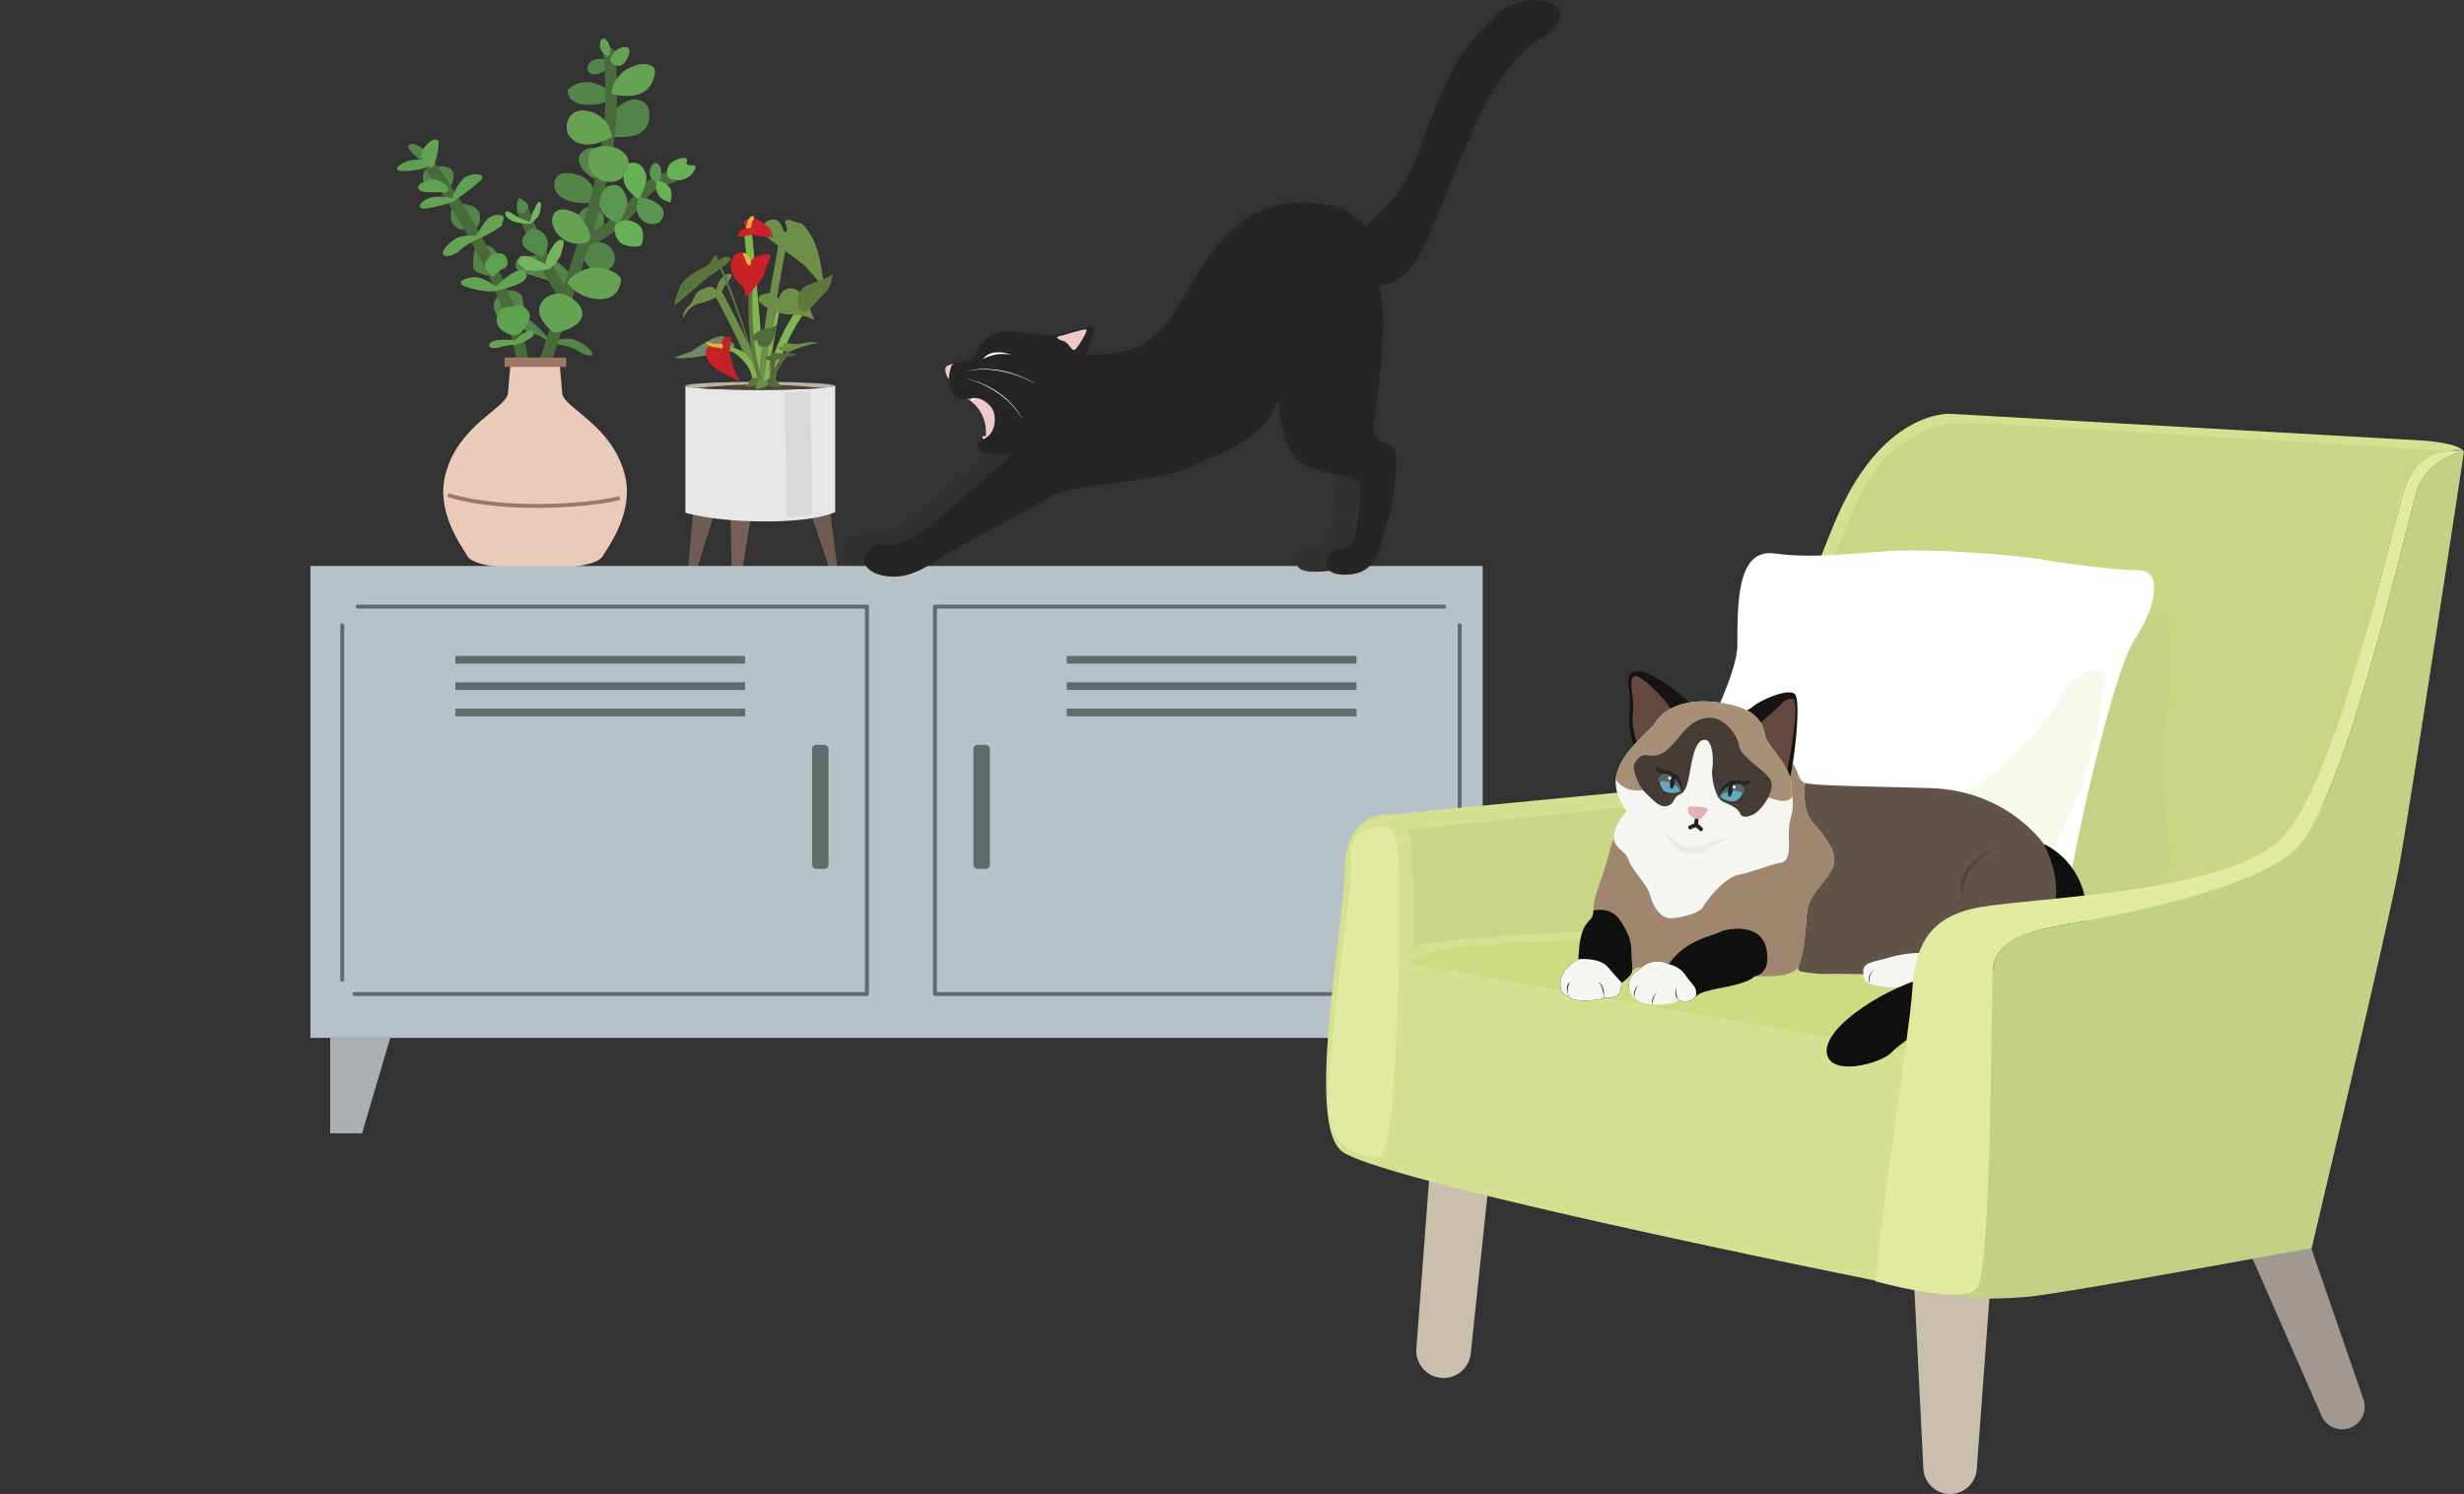
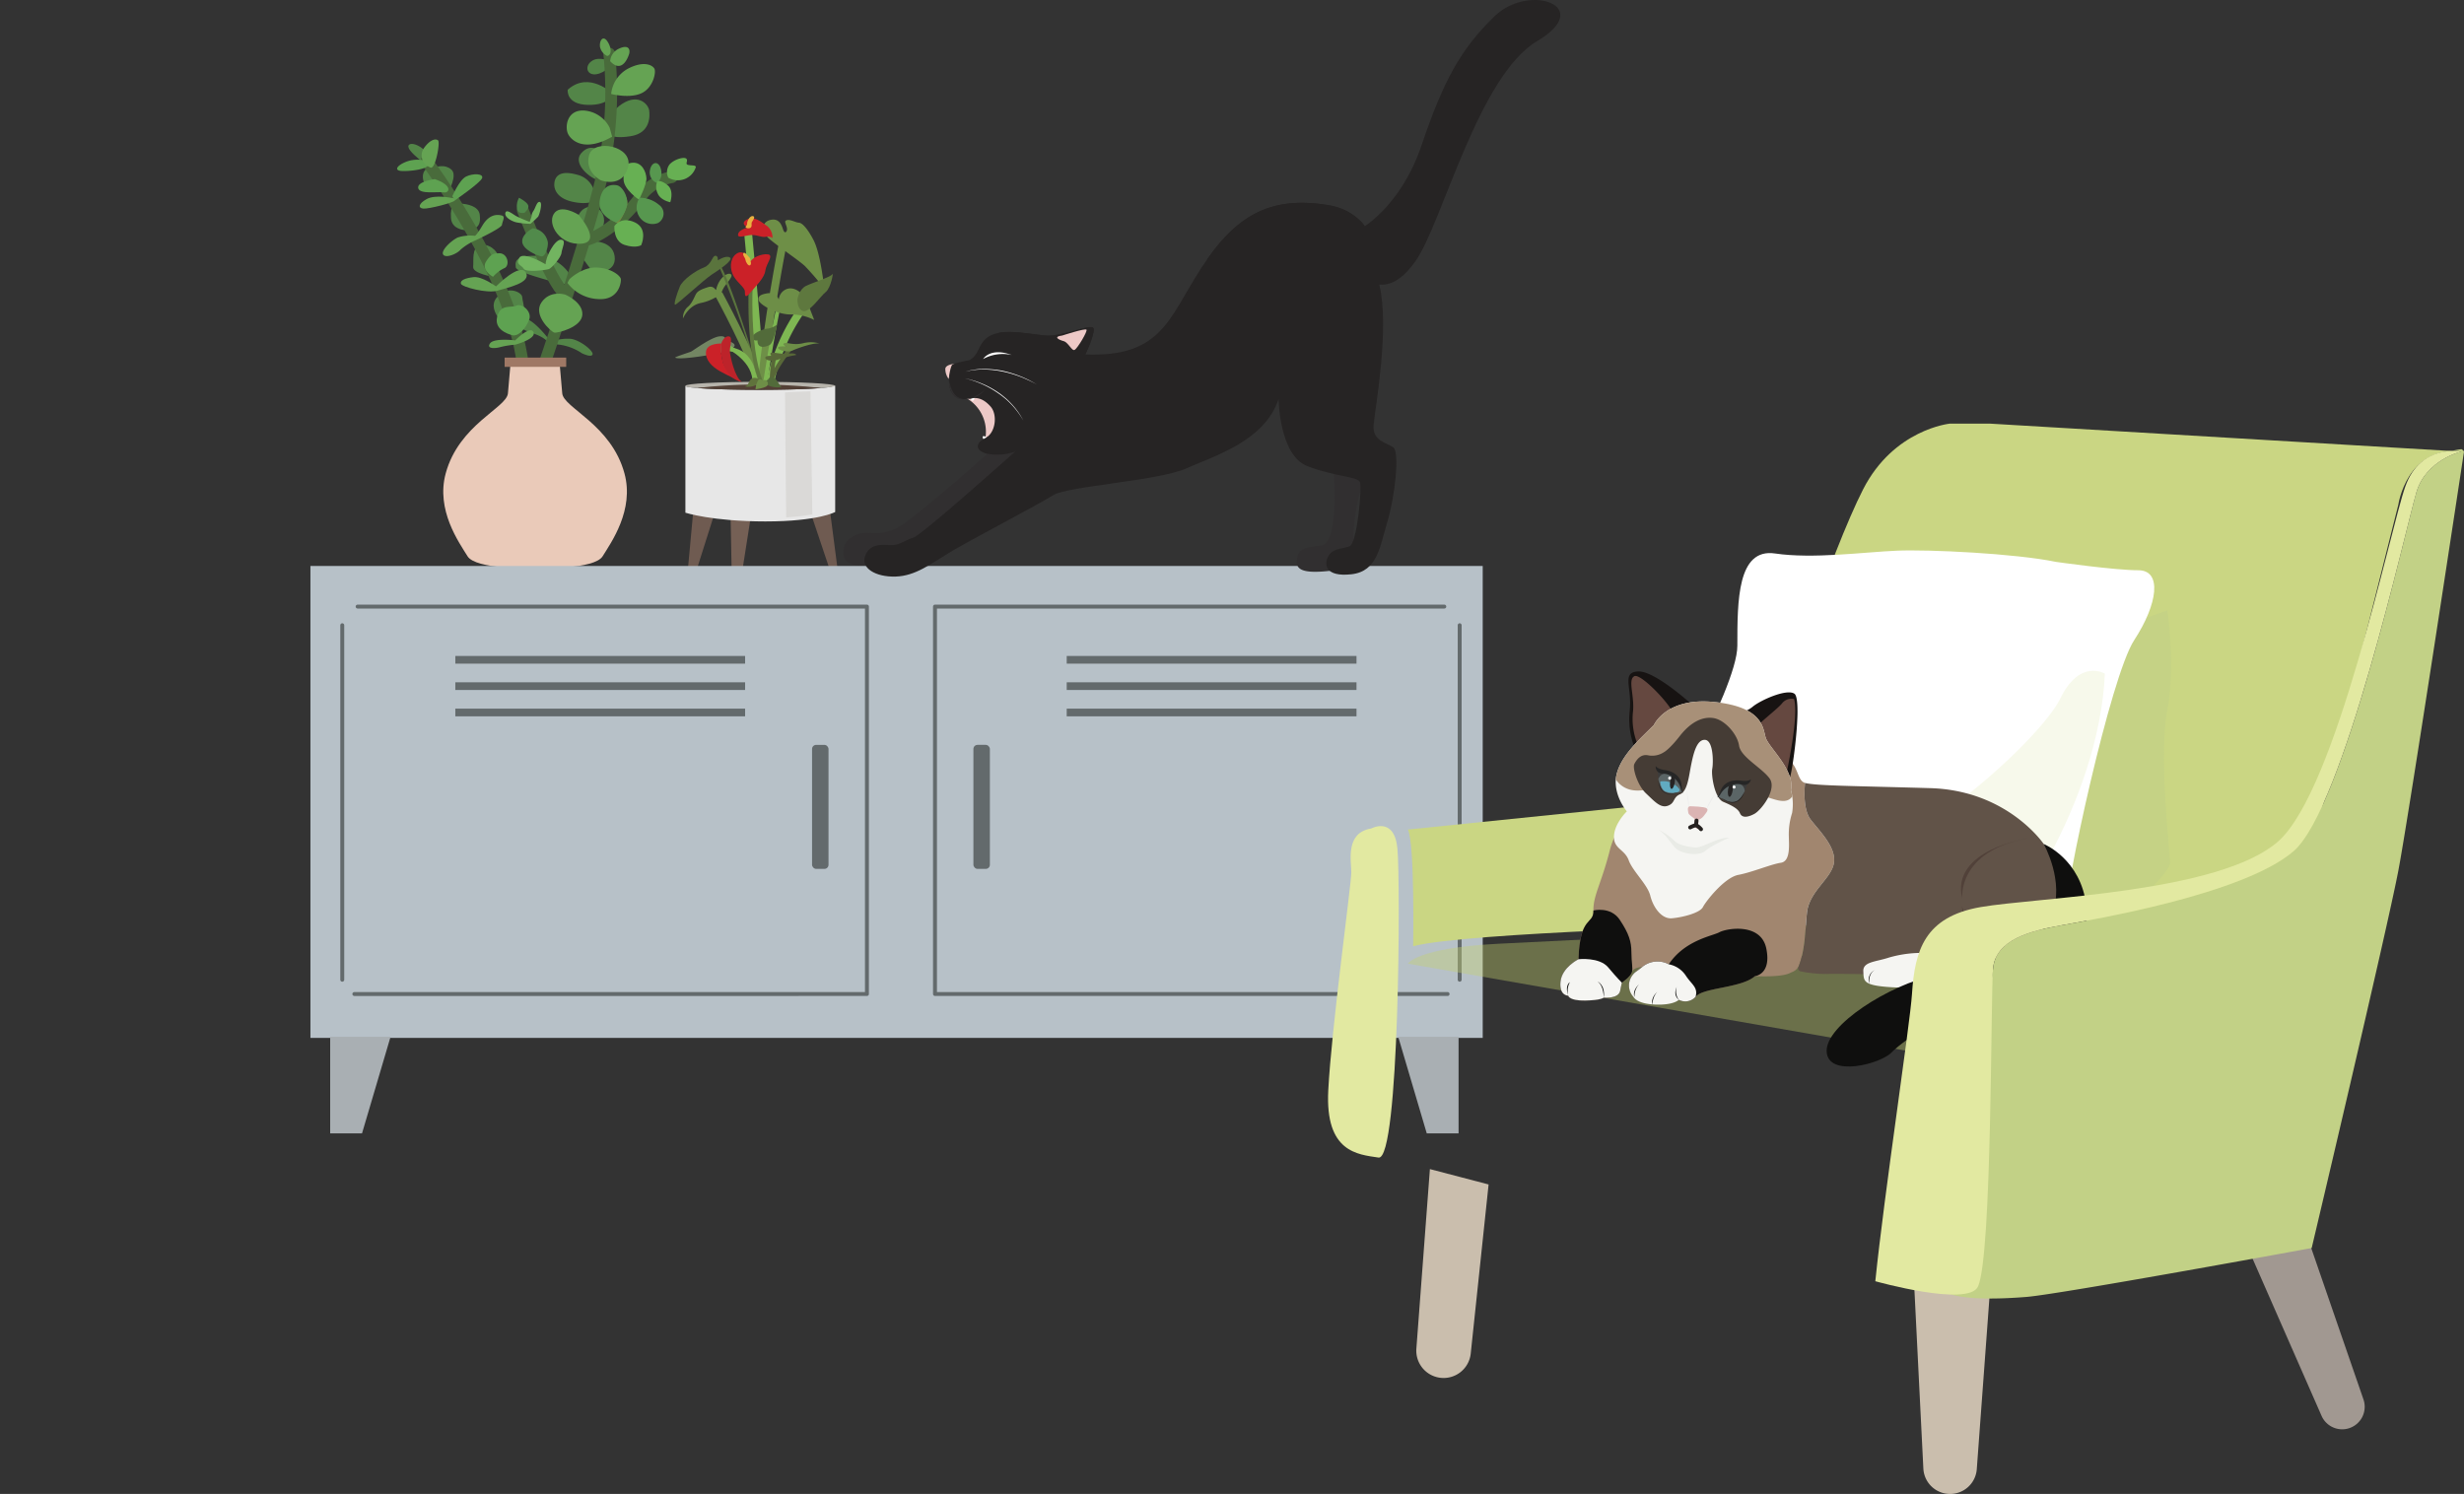
<svg xmlns="http://www.w3.org/2000/svg" width="627.058" height="380.236" viewBox="0 0 627.058 380.236">
  <rect x="0" y="0" width="627.058" height="380.236" fill="#333333" stroke="none" />
  <g id="cats" transform="translate(-980 -590.764)">
    <rect id="사각형_4812" data-name="사각형 4812" width="627" height="380" transform="translate(980 591)" fill="#fff" opacity="0" />
    <g id="그룹_2768" data-name="그룹 2768" transform="translate(193.975 172.068)">
      <g id="그룹_2753" data-name="그룹 2753" transform="translate(887.088 428.493)">
        <path id="패스_1289" data-name="패스 1289" d="M981.856,583.089a12.391,12.391,0,0,0-4.993.758c-.316-.442-4.424-5.941-6.952-6s-1.9,1.2-.569,2.465,5.562,1.517,7.205,4.171a13.435,13.435,0,0,1,8.216,2.275s2.4,1.2,2.718.316S984.258,583.341,981.856,583.089Z" transform="translate(-937.751 -506.656)" fill="#538548" />
        <path id="패스_1290" data-name="패스 1290" d="M981.906,552.22a10.363,10.363,0,0,0-8.722-5.562c-6.194-.19-5.562,1.833-5.5,2.907s6,2.655,8.532,3.413a30.467,30.467,0,0,0,4.93,1.012Z" transform="translate(-937.485 -491.335)" fill="#538548" />
        <path id="패스_1291" data-name="패스 1291" d="M999.31,531.484s-2.275-4.171-.7-7.331,5.941-2.655,6.446.884-4.045,5.815-4.045,5.815,6.131-.632,6.763,3.792-5.182,4.677-6.257,3.1S998.362,534.265,999.31,531.484Z" transform="translate(-952.424 -479.258)" fill="#538548" />
        <path id="패스_1292" data-name="패스 1292" d="M1009.331,448.715s-2.718-1.264-4.551-.126-1.58,3.286.316,3.476S1010.279,450.042,1009.331,448.715Z" transform="translate(-955.113 -442.942)" fill="#538548" />
        <path id="패스_1293" data-name="패스 1293" d="M1005.181,462.777s-6-6-11.5-1.075c0,0-.506,3.729,5.119,3.856S1005.181,462.777,1005.181,462.777Z" transform="translate(-950.268 -448.662)" fill="#538548" />
        <path id="패스_1294" data-name="패스 1294" d="M1014.331,476.389s-1.012-4.045,3.286-6.826,6.7.253,6.889,1.643.393,5.77-4.677,6.573C1013.446,478.79,1014.331,476.389,1014.331,476.389Z" transform="translate(-960.366 -452.919)" fill="#538548" />
        <path id="패스_1295" data-name="패스 1295" d="M1005.315,494.027s-2.781-3.1-5.435-.063,3.413,7.332,4.993,6.952S1005.315,494.027,1005.315,494.027Z" transform="translate(-952.994 -464.806)" fill="#538548" />
        <path id="패스_1296" data-name="패스 1296" d="M997.284,512.29a5.894,5.894,0,0,0-4.551-6.636c-5.435-1.517-5.751,1.517-5.751,2.591s.632,3.413,4.614,4.3S997.284,512.29,997.284,512.29Z" transform="translate(-946.985 -470.997)" fill="#538548" />
        <g id="그룹_2750" data-name="그룹 2750" transform="translate(2.855 3.856)">
          <path id="패스_1297" data-name="패스 1297" d="M919.617,496.686s-6.32-4.213-5.562-5.646S920.544,492.472,919.617,496.686Z" transform="translate(-913.992 -467.697)" fill="#538548" />
          <path id="패스_1298" data-name="패스 1298" d="M927.732,508.308s-4.551.674-5.815-1.517-.674-4.466,1.264-4.635,3.624-.927,5.309.506S927.732,508.308,927.732,508.308Z" transform="translate(-917.556 -473.167)" fill="#538548" />
          <path id="패스_1299" data-name="패스 1299" d="M940.423,527.36s-4.888.421-5.14-3.118,1.011-3.793,2.528-3.708,4.55.59,4.8,2.865S942.361,526.517,940.423,527.36Z" transform="translate(-924.433 -482.36)" fill="#538548" />
          <path id="패스_1300" data-name="패스 1300" d="M951.461,549.289s-5.224-.843-5.056-2.528-.421-4.8,1.685-5.477,4.635,1.349,4.719,3.034S953.652,548.531,951.461,549.289Z" transform="translate(-929.909 -492.491)" fill="#538548" />
          <path id="패스_1301" data-name="패스 1301" d="M960.8,573.977s-6.152-4.635-3.455-8.09,6.573-1.432,6.573-.253,2.528,8.006-2.528,8.343" transform="translate(-934.947 -503.696)" fill="#538548" />
          <path id="패스_1302" data-name="패스 1302" d="M923.059,499.183s21.742,28.9,24.523,51.826" transform="translate(-918.445 -471.879)" fill="none" stroke="#496b3b" stroke-linecap="round" stroke-linejoin="round" stroke-width="3" />
          <path id="패스_1303" data-name="패스 1303" d="M998.124,445.527a97.9,97.9,0,0,1-2.107,32.254c-4.129,16.875-14.831,47.971-14.831,47.971" transform="translate(-946.993 -445.527)" fill="none" stroke="#496b3b" stroke-linecap="round" stroke-linejoin="round" stroke-width="3" />
          <path id="패스_1304" data-name="패스 1304" d="M971.25,523.858s6.91,18.076,10.786,21.468" transform="translate(-942.113 -483.998)" fill="none" stroke="#496b3b" stroke-linecap="round" stroke-linejoin="round" stroke-width="3" />
          <path id="패스_1305" data-name="패스 1305" d="M1024.217,507.3a12.761,12.761,0,0,0-8.174,5.245c-3.371,4.7-9.607,10.007-14.158,10.85" transform="translate(-957.16 -475.865)" fill="none" stroke="#496b3b" stroke-linecap="round" stroke-linejoin="round" stroke-width="3" />
        </g>
        <g id="그룹_2751" data-name="그룹 2751" transform="translate(0 25.71)">
          <path id="패스_1306" data-name="패스 1306" d="M915.85,498.881a8.4,8.4,0,0,0-4.8.084c-2.444.843-3.54,2.191-1.854,2.444S918.378,500.987,915.85,498.881Z" transform="translate(-908.381 -493.432)" fill="#5ea251" />
          <path id="패스_1307" data-name="패스 1307" d="M921.2,494.345a3.3,3.3,0,0,1,.169-3.877c1.517-2.022,2.865-2.275,3.455-1.769s-.674,7.5-1.938,6.91A4.03,4.03,0,0,1,921.2,494.345Z" transform="translate(-914.406 -488.475)" fill="#65a353" />
          <path id="패스_1308" data-name="패스 1308" d="M927.889,517.4s-4.213-.927-6.4.252-2.275,2.36-.843,2.444,7.753-1.517,8.006-2.107S927.889,517.4,927.889,517.4Z" transform="translate(-913.932 -502.51)" fill="#65a353" />
          <path id="패스_1309" data-name="패스 1309" d="M935.976,511.483s1.77-4.213,3.539-5.056,4.466-.759,4.045.421-6.91,5.646-6.91,5.646Z" transform="translate(-921.934 -497.017)" fill="#5ea251" />
          <path id="패스_1310" data-name="패스 1310" d="M939.286,531.5a10.712,10.712,0,0,0-4.213.421c-1.517.674-4.3,3.2-3.792,4.3s3.455,0,4.466-1.18a14.487,14.487,0,0,1,3.961-2.444s6.489-3.033,6.573-3.876.927-2.107,0-2.36-3.118-.59-4.972,2.528S939.286,531.5,939.286,531.5Z" transform="translate(-919.598 -507.005)" fill="#65a353" />
          <path id="패스_1311" data-name="패스 1311" d="M949.184,557.907s-3.54-2.613-5.73-2.36-3.455.843-3.2,1.685,6.741,2.528,9.269,1.77,8.764-2.023,7.247-4.635S949.184,557.907,949.184,557.907Z" transform="translate(-924.018 -520.52)" fill="#65a353" />
          <path id="패스_1312" data-name="패스 1312" d="M962.384,579.016s-4.888-.927-4.13-4.55,3.624-2.36,4.972-3.034,4.045,1.517,3.2,3.624S963.986,579.1,962.384,579.016Z" transform="translate(-932.837 -529.157)" fill="#5ea251" />
          <path id="패스_1313" data-name="패스 1313" d="M961.017,586.46s-5.393-.674-6.4.759,1.264,1.348,2.7.927a22.481,22.481,0,0,1,3.708-.59s5.463-1.464,4.635-3.2C964.809,582.584,961.017,586.46,961.017,586.46Z" transform="translate(-930.964 -535.337)" fill="#65a353" />
        </g>
        <path id="패스_1314" data-name="패스 1314" d="M954.31,551.363s-3.118-1.685-1.77-3.876,2.11-2.029,3.2-2.107c2.36-.168,2.95,3.2,1.433,3.793A8.671,8.671,0,0,0,954.31,551.363Z" transform="translate(-929.904 -490.71)" fill="#5ea251" />
        <path id="패스_1315" data-name="패스 1315" d="M923.115,508.291s-4.551.59-4.213,2.276,5.056.843,6.489,1.1S927.834,509.892,923.115,508.291Z" transform="translate(-913.539 -472.497)" fill="#5ea251" />
        <g id="그룹_2752" data-name="그룹 2752" transform="translate(27.522 40.534)">
          <path id="패스_1316" data-name="패스 1316" d="M970.241,521.4s-1.643.505-1.959-.948a4.429,4.429,0,0,1,.505-2.845s2.086,1.075,2.339,1.96S970.3,521.209,970.241,521.4Z" transform="translate(-965.287 -517.606)" fill="#518a4b" />
          <path id="패스_1317" data-name="패스 1317" d="M971.276,519.7c-.758-.253-1.137,1.58-1.643,2.275a2.86,2.86,0,0,0-.506,1.517l-.442,1.264a34.158,34.158,0,0,1-3.413-1.454c-1.011-.568-2.528-1.9-2.781-.821s1.517,2.086,2.781,2.4a22.355,22.355,0,0,0,3.6.379,21.948,21.948,0,0,0,1.96-1.833C971.149,522.982,972.034,519.948,971.276,519.7Z" transform="translate(-962.466 -518.62)" fill="#72b460" />
          <path id="패스_1318" data-name="패스 1318" d="M973.605,532.883s-2.844,1.454-2.654,3.477,3.855,3.476,4.866,3.665,1.77-2.338,1.644-3.6A4.3,4.3,0,0,0,973.605,532.883Z" transform="translate(-966.629 -525.109)" fill="#518a4b" />
          <path id="패스_1319" data-name="패스 1319" d="M975.85,544.854s-5.688-3.413-6.7-1.643.569,1.769,1.138,2.781,5.815.315,6.447.063,3.033-2.844,3.16-4.109,1.39-3.349-.19-3.349S975.85,543.021,975.85,544.854Z" transform="translate(-965.587 -527.915)" fill="#72b460" />
        </g>
        <path id="패스_1320" data-name="패스 1320" d="M986.028,565.815s-3.856-1.265-6.068,2.022,2.528,7.458,3.287,7.648,6.952-1.328,7.142-4.551S986.028,565.815,986.028,565.815Z" transform="translate(-943.25 -500.632)" fill="#65a353" />
        <path id="패스_1321" data-name="패스 1321" d="M994.07,555.47s3.224-3.16,7.016-2.971,5.941,2.149,6.067,2.908-.442,5.5-5.814,5.119a10.33,10.33,0,0,1-7.774-4.108Z" transform="translate(-950.218 -494.205)" fill="#65a353" />
        <path id="패스_1322" data-name="패스 1322" d="M1015.711,521.972s-3.6-1.517-3.287-5.183,2.529-3.729,3.161-3.666,2.907,1.959,2.4,4.172A15.9,15.9,0,0,1,1015.711,521.972Z" transform="translate(-959.471 -474.865)" fill="#7a8840" />
        <path id="패스_1323" data-name="패스 1323" d="M1017.029,530.324s-.316,3.855,2.591,4.8,4.235.063,4.235.063,1.9-4.171-1.643-5.814S1017.029,530.324,1017.029,530.324Z" transform="translate(-961.737 -482.585)" fill="#67b053" />
        <path id="패스_1324" data-name="패스 1324" d="M1025.537,509.507s-3.855-2.591-3.918-5.119-.064-4.172,2.338-4.3,3.413,2.4,3.476,3.982S1025.537,509.507,1025.537,509.507Z" transform="translate(-963.988 -468.467)" fill="#67b053" />
        <path id="패스_1325" data-name="패스 1325" d="M1028.918,517.6a4.321,4.321,0,0,0-.19,4.677,3.955,3.955,0,0,0,4.8,1.769,2.725,2.725,0,0,0,.253-4.677A7.546,7.546,0,0,0,1028.918,517.6Z" transform="translate(-967.18 -477.067)" fill="#57974f" />
        <path id="패스_1326" data-name="패스 1326" d="M1036.462,505.3a2.876,2.876,0,0,1-1.706-3.16c.379-2.338,2.338-2.591,2.844-.126S1036.462,505.3,1036.462,505.3Z" transform="translate(-970.426 -468.56)" fill="#57974f" />
        <path id="패스_1327" data-name="패스 1327" d="M1038.245,509.255a3.749,3.749,0,0,0,.063,3.1c.759,1.833,3.224,2.275,3.224,2.275s1.011-2.907-.632-4.3S1038.245,509.255,1038.245,509.255Z" transform="translate(-972.019 -472.956)" fill="#67b053" />
        <path id="패스_1328" data-name="패스 1328" d="M1043.662,502.709a3.231,3.231,0,0,1,.316-3.35c1.264-1.39,3.792-2.022,4.3-1.453s-.506,1.39.505,1.58,1.77,0,1.9.505A4.774,4.774,0,0,1,1043.662,502.709Z" transform="translate(-974.655 -467.294)" fill="#67b053" />
        <path id="패스_1329" data-name="패스 1329" d="M1011.645,442.4a3.34,3.34,0,0,1-1.833-2.339c-.189-1.58.759-2.97,1.833-1.453S1012.909,442.143,1011.645,442.4Z" transform="translate(-958.186 -437.95)" fill="#65a353" />
        <path id="패스_1330" data-name="패스 1330" d="M1014.928,445.8a3.773,3.773,0,0,1,2.338-3.223c2.339-1.075,2.844.252,2.465,1.453S1017.772,448.9,1014.928,445.8Z" transform="translate(-960.71 -440.029)" fill="#65a353" />
        <path id="패스_1331" data-name="패스 1331" d="M1015.424,458.352a8.266,8.266,0,0,1,4.3-6.447c4.045-2.086,6.194-.885,6.7,0s-.316,4.993-3.413,6.32S1015.424,458.352,1015.424,458.352Z" transform="translate(-960.954 -444.236)" fill="#65a353" />
        <path id="패스_1332" data-name="패스 1332" d="M1004.126,478.35a7.923,7.923,0,0,0-6.32-4.361c-4.551-.379-5.12,4.109-4.3,5.878s4.235,4.8,11.25.759Z" transform="translate(-950.035 -455.639)" fill="#65a353" />
        <path id="패스_1333" data-name="패스 1333" d="M1007.214,500.445s-4.171-2.022-3.034-6.383,11.377-2.4,9.923,3.034S1007.214,500.445,1007.214,500.445Z" transform="translate(-955.335 -464.335)" fill="#65a353" />
        <path id="패스_1334" data-name="패스 1334" d="M1013.955,520.789s-4.93-1.517-4.3-5.625,3.223-4.108,4.424-3.856,2.844,2.592,2.528,5.057A8.155,8.155,0,0,1,1013.955,520.789Z" transform="translate(-958.094 -473.935)" fill="#57974f" />
        <path id="패스_1335" data-name="패스 1335" d="M992.554,524.749s-4.551-2.907-6.257-.189,1.58,8.026,7.015,7.584S992.554,524.749,992.554,524.749Z" transform="translate(-946.426 -479.917)" fill="#65a353" />
        <path id="패스_1336" data-name="패스 1336" d="M977.576,628.347c-3.371-12.472-15.506-16.686-15.843-20.393s-.674-7.753-.674-7.753H948.588s-.337,4.045-.674,7.753-12.472,7.921-15.842,20.393c-2.517,9.314,3.371,17.528,5.562,21.067,2.1,3.386,15.992,3.07,17.191,3.036,1.2.034,15.095.35,17.191-3.036C974.206,645.875,980.094,637.661,977.576,628.347Z" transform="translate(-919.714 -517.638)" fill="#eacab9" />
        <rect id="사각형_4799" data-name="사각형 4799" width="15.674" height="2.36" transform="translate(27.356 81.215)" fill="#9f7865" />
-         <path id="패스_1337" data-name="패스 1337" d="M933.823,666.277s7.584,2.781,22.5,2.781c14.073,0,21.236-2.022,21.236-2.022" transform="translate(-920.877 -550.09)" fill="none" stroke="#9f7865" stroke-miterlimit="10" stroke-width="1" />
      </g>
      <g id="그룹_2758" data-name="그룹 2758" transform="translate(957.72 473.691)">
        <path id="패스_1338" data-name="패스 1338" d="M1055.17,672.886l-1.43,15.5c-.028.3.294.56.725.587l.559.035a.815.815,0,0,0,.853-.433l5.215-16.464Z" transform="translate(-1050.403 -598.155)" fill="#6f5b51" />
        <path id="패스_1339" data-name="패스 1339" d="M1075.1,674.638l.36,18.239c.006.284.319.519.727.544l.537.034c.434.027.819-.192.867-.492l2.875-18.326Z" transform="translate(-1060.894 -599.393)" fill="#756055" />
        <path id="패스_1340" data-name="패스 1340" d="M1115.1,673.4l5.573,16.584a.83.83,0,0,0,.877.424h0c.427-.037.735-.3.7-.6l-2.336-17.948Z" transform="translate(-1080.54 -598.031)" fill="#6f5b51" />
        <g id="그룹_2757" data-name="그룹 2757">
          <path id="패스_1341" data-name="패스 1341" d="M1090.116,611.681c0,.562-8.409,1.018-18.782,1.018s-18.782-.455-18.782-1.018v32.29s6.847,2.221,20.355,2.221,17.764-2.406,17.764-2.406V611.681Z" transform="translate(-1049.821 -568.473)" fill="#e7e7e7" />
          <g id="그룹_2756" data-name="그룹 2756">
            <path id="패스_1342" data-name="패스 1342" d="M1087.064,611.254c1.924-.16,3.607-.35,3.607-.555,0-.562-8.965-1.018-19.337-1.018s-18.782.455-18.782,1.018c0,.205,1.128.4,3.052.555,3.352-.278,9.14-.463,15.73-.463S1083.712,610.976,1087.064,611.254Z" transform="translate(-1049.821 -567.491)" fill="#b7b4ac" />
            <path id="패스_1343" data-name="패스 1343" d="M1090.009,611.909a153.491,153.491,0,0,0-15.884-.895,137.1,137.1,0,0,0-15.576.895c3.352.278,9.14.463,15.73.463S1086.657,612.187,1090.009,611.909Z" transform="translate(-1052.767 -568.146)" fill="#534036" />
            <g id="그룹_2755" data-name="그룹 2755">
              <path id="패스_1344" data-name="패스 1344" d="M1059.91,588.148s1.026-1.465-1.171-1.245-6.737,3.661-7.249,3.881-4.247,1.391-4.028,1.538c1.1.731,11.277-1.025,12.375-1.464s3.369-1.1,2.563-2.05A2.98,2.98,0,0,0,1059.91,588.148Z" transform="translate(-1047.317 -556.292)" fill="#738663" />
              <path id="패스_1345" data-name="패스 1345" d="M1097.359,531.584s-.439.586-.806-.513-.952-2.929-3.148-2.489-2.783,2.856-.22,4.979,7.249,5.272,8.86,6.736a69.977,69.977,0,0,1,4.979,5.785s-.876-8.743-2.71-12.3c-1.245-2.417-2.709-4.394-3.734-4.467s-2.49-1.1-3.369-.513C1096.667,529.164,1098.018,530.7,1097.359,531.584Z" transform="translate(-1068.949 -527.627)" fill="#6e8f47" />
              <path id="패스_1346" data-name="패스 1346" d="M1058.168,547.8s.147-1.245-.659-1.171-.952,2.27-2.929,3-5.345,3.076-6.077,4.833-1.684,4.686-1.172,4.613,7.323-6.37,9.227-7.616,5.711-3.735,4.686-4.394S1058.168,547.8,1058.168,547.8Z" transform="translate(-1047.185 -536.523)" fill="#5a743d" />
              <path id="패스_1347" data-name="패스 1347" d="M1059.777,559.691c-.089.384-.44-1.171-2.05-.659s-2.636.952-3.075,1.757-1.025,2.49-2.2,3.369a3.814,3.814,0,0,0-1.1,2.856s1.318-3.3,4.54-3.954,4.174-2.05,4.979-1.684a7.474,7.474,0,0,1,1.245-2.783c.952-1.245,2.2-2.636,1.245-2.928S1060.436,556.835,1059.777,559.691Z" transform="translate(-1049.234 -540.943)" fill="#6d8e47" />
              <path id="패스_1348" data-name="패스 1348" d="M1069.632,552.25a224.006,224.006,0,0,1,10.178,29.436l.586.147s-7.249-24.384-10.4-29.876Z" transform="translate(-1058.21 -539.14)" fill="#5a743d" />
              <path id="패스_1349" data-name="패스 1349" d="M1079.6,588.471c-2.124-7.542-10.4-22.7-10.4-22.7" transform="translate(-1057.998 -545.925)" fill="none" stroke="#6d8e47" stroke-miterlimit="10" stroke-width="2" />
              <path id="패스_1350" data-name="패스 1350" d="M1084.021,536.416s3.149,33.024,2.929,37.491" transform="translate(-1065.277 -531.508)" fill="none" stroke="#7eb752" stroke-linecap="round" stroke-linejoin="round" stroke-width="2" />
              <path id="패스_1351" data-name="패스 1351" d="M1096.057,541.021s-4.027,20.429-5.272,35.441" transform="translate(-1068.599 -533.769)" fill="none" stroke="#6e8f47" stroke-miterlimit="10" stroke-width="2" />
              <path id="패스_1352" data-name="패스 1352" d="M1095.806,572.679s-1.465,6.736-3.3,18.745" transform="translate(-1069.447 -549.318)" fill="none" stroke="#7eb752" stroke-linecap="round" stroke-linejoin="round" stroke-width="1" />
              <path id="패스_1353" data-name="패스 1353" d="M1104.031,571.239a48.661,48.661,0,0,0-8.641,18.745" transform="translate(-1070.86 -548.611)" fill="none" stroke="#7eb752" stroke-linecap="round" stroke-linejoin="round" stroke-width="2" />
              <path id="패스_1354" data-name="패스 1354" d="M1100.583,592.68s-4.54,5.565-4.906,8.421a35.341,35.341,0,0,1,.659-6" transform="translate(-1071.001 -559.141)" fill="none" stroke="#586838" stroke-miterlimit="10" stroke-width="1" />
              <path id="패스_1355" data-name="패스 1355" d="M1072.222,591.241s7.176,3.149,7.542,8.86" transform="translate(-1059.482 -558.434)" fill="none" stroke="#7eb752" stroke-linecap="round" stroke-linejoin="round" stroke-width="1" />
              <path id="패스_1356" data-name="패스 1356" d="M1072.222,593.485s6.59-1.245,7.688,7.542" transform="translate(-1059.482 -559.507)" fill="none" stroke="#7eb752" stroke-linecap="round" stroke-linejoin="round" stroke-width="1" />
              <g id="그룹_2754" data-name="그룹 2754" transform="translate(7.962 30.61)">
                <path id="패스_1357" data-name="패스 1357" d="M1070.445,588.755s.512-1.831,1.831-1.831.219,2.71.366,4.028,1.245,6.37,3,7.542h0s-5.858-.732-5.2-9.739" transform="translate(-1066.546 -586.924)" fill="#bd232a" />
                <path id="패스_1358" data-name="패스 1358" d="M1066.732,590.52s-3.661-.147-3.881,2.05,1.611,3.881,3.515,4.979,5.565,2.709,5.565,2.709S1066,598.867,1066.732,590.52Z" transform="translate(-1062.833 -588.689)" fill="#cb2128" />
-                 <path id="패스_1359" data-name="패스 1359" d="M1066.8,590.2a9.946,9.946,0,0,1-2.124,0c-.512-.146-1.465-.512-1.684-.22s1.1,1.1,2.124,1.171a10.665,10.665,0,0,1,1.831.293s.659-.806-.146-1.245" transform="translate(-1062.897 -588.372)" fill="#e9b240" />
              </g>
              <path id="패스_1360" data-name="패스 1360" d="M1094.271,565.77a2.655,2.655,0,0,0-2.71-1.611c-1.9.293-2.709.732-2.416,1.83s4.54,3.588,8.128,3.588a13.023,13.023,0,0,1,6,1.391s-1.391-3.588-1.83-4.759-2.49-3.661-4.76-3.222A3.084,3.084,0,0,0,1094.271,565.77Z" transform="translate(-1067.765 -544.533)" fill="#6d8e47" />
              <path id="패스_1361" data-name="패스 1361" d="M1108.618,562.059s.366-2.417,2.124-3.3,6.37-2.27,6.737-3-.366,3.514-1.684,4.54-4.174,5.346-5.785,4.833S1108.618,562.059,1108.618,562.059Z" transform="translate(-1077.352 -540.967)" fill="#5e783e" />
              <path id="패스_1362" data-name="패스 1362" d="M1087.425,585.052s-1.245.293-1.245-.806,3-2.2,3.954-2.2a5,5,0,0,0,2.27-1.025s-.805,4.613-1.9,5.2S1087.351,587.249,1087.425,585.052Z" transform="translate(-1066.337 -553.417)" fill="#526b3a" />
              <path id="패스_1363" data-name="패스 1363" d="M1094.12,595.889s-1.684-.147-1.611.512,1.831.952,3.222.439a28.454,28.454,0,0,1,4.613-1.171s.073-.586-1.9-.366-4.027-.439-4.466-.219S1094.12,595.889,1094.12,595.889Z" transform="translate(-1069.444 -560.299)" fill="#586838" />
              <path id="패스_1364" data-name="패스 1364" d="M1100.9,590.949s-2.489-.147-1.977.512,2.563,1.025,3.661.513,5.345-2.051,6.883-1.758a7.906,7.906,0,0,0-4.247-.073c-2.489.586-4.027-.293-4.759,0S1100.9,590.949,1100.9,590.949Z" transform="translate(-1072.56 -557.776)" fill="#6d8e47" />
              <path id="패스_1365" data-name="패스 1365" d="M1085.337,553.684s-1.537,19.4,2.636,29" transform="translate(-1065.787 -539.989)" fill="none" stroke="#5e783e" stroke-miterlimit="10" stroke-width="1" />
              <path id="패스_1366" data-name="패스 1366" d="M1080.33,547.238s-1.391-3.076-3.222-2.2-2.2,3.368-1.391,5.346,3.149,3.368,3.149,4.466.073,1.9,1.464.22,3.515-3.661,3.734-5.492,2.27-3.954.66-4.174S1080.7,546.286,1080.33,547.238Z" transform="translate(-1061 -535.666)" fill="#cb2128" />
              <path id="패스_1367" data-name="패스 1367" d="M1083.339,547.353s0-.806-.293-1.025-1.245-1.611-1.538-1.1.44,1.1.513,1.684.732,1.684,1.172,1.392S1083.339,547.353,1083.339,547.353Z" transform="translate(-1064.009 -535.781)" fill="#e9b240" />
              <path id="패스_1368" data-name="패스 1368" d="M1086.2,608.176s-1.245-.879-2.124-.293-.806,1.831-1.61,1.9S1085.177,610.739,1086.2,608.176Z" transform="translate(-1064.456 -566.509)" fill="#60733c" />
              <path id="패스_1369" data-name="패스 1369" d="M1091.648,608.766a1.345,1.345,0,0,1,.879-.586c.439-.073.292-1.025,1.465-.732s1.757,2.417,2.343,2.417a6.558,6.558,0,0,1-2.856-.147A6.014,6.014,0,0,1,1091.648,608.766Z" transform="translate(-1069.023 -566.367)" fill="#526b3a" />
              <path id="패스_1370" data-name="패스 1370" d="M1089.535,608.791s-.952-.732-1.318.073a5.261,5.261,0,0,0-.573,2.127s2.825-.329,3.063-1.1C1091,608.937,1090.121,608.351,1089.535,608.791Z" transform="translate(-1067.056 -566.904)" fill="#6e8f47" />
              <path id="패스_1371" data-name="패스 1371" d="M1081.351,530.252s-2.123.512-2.417,1.538.659.806,2.563.439,3.3.586,4.393.366a2.255,2.255,0,0,1,1.758.293,3.8,3.8,0,0,0-1.318-3c-1.391-.952-3.3-2.709-5.2-1.684S1081.351,530.252,1081.351,530.252Z" transform="translate(-1062.753 -527.32)" fill="#cb2128" />
              <path id="패스_1372" data-name="패스 1372" d="M1082.583,529.628a1.185,1.185,0,0,0,1.245.146c.586-.366.146-1.1.439-1.538s.952-1.391.147-1.464-1.464,1.538-1.391,1.831S1082.583,529.628,1082.583,529.628Z" transform="translate(-1064.571 -526.77)" fill="#e9b240" />
            </g>
          </g>
        </g>
        <path id="패스_1373" data-name="패스 1373" d="M1109.333,645.75a53.9,53.9,0,0,1-6.661.74c-.033,0-.3-31.8-.3-31.8l6.477-.278Z" transform="translate(-1074.289 -569.812)" fill="#b7b4ac" opacity="0.26" />
      </g>
      <g id="그룹_2761" data-name="그룹 2761" transform="translate(865.025 562.744)">
        <rect id="사각형_4800" data-name="사각형 4800" width="298.335" height="120.116" transform="translate(0 0)" fill="#b7c1c8" />
        <g id="그룹_2759" data-name="그룹 2759" transform="translate(8.101 10.336)">
          <line id="선_365" data-name="선 365" y2="90.227" transform="translate(0 4.749)" fill="none" stroke="#636a6c" stroke-linecap="round" stroke-linejoin="round" stroke-width="1" />
          <path id="패스_1374" data-name="패스 1374" d="M887.821,722.086h129.614v98.607H886.983" transform="translate(-883.911 -722.086)" fill="none" stroke="#636a6c" stroke-linecap="round" stroke-linejoin="round" stroke-width="1" />
          <rect id="사각형_4801" data-name="사각형 4801" width="4.19" height="31.565" rx="1.042" transform="translate(119.557 35.197)" fill="#636a6c" />
        </g>
        <g id="그룹_2760" data-name="그룹 2760" transform="translate(158.944 10.336)">
          <line id="선_366" data-name="선 366" y2="90.227" transform="translate(133.524 4.749)" fill="none" stroke="#636a6c" stroke-linecap="round" stroke-linejoin="round" stroke-width="1" />
          <path id="패스_1375" data-name="패스 1375" d="M1306.991,722.086H1177.377v98.607h130.452" transform="translate(-1177.377 -722.086)" fill="none" stroke="#636a6c" stroke-linecap="round" stroke-linejoin="round" stroke-width="1" />
          <rect id="사각형_4802" data-name="사각형 4802" width="4.19" height="31.565" rx="1.042" transform="translate(13.967 66.762) rotate(180)" fill="#636a6c" />
        </g>
        <path id="패스_1376" data-name="패스 1376" d="M883.007,961.856h-8.1V937.274H890.27Z" transform="translate(-869.878 -817.438)" fill="#a9afb3" />
        <path id="패스_1377" data-name="패스 1377" d="M1416.3,961.856h8.1V937.274h-15.364Z" transform="translate(-1132.208 -817.438)" fill="#a9afb3" />
        <rect id="사각형_4803" data-name="사각형 4803" width="73.746" height="1.955" transform="translate(36.873 22.906)" fill="#636a6c" />
        <rect id="사각형_4804" data-name="사각형 4804" width="73.746" height="1.955" transform="translate(36.873 29.61)" fill="#636a6c" />
        <rect id="사각형_4805" data-name="사각형 4805" width="73.746" height="1.955" transform="translate(36.873 36.314)" fill="#636a6c" />
        <rect id="사각형_4806" data-name="사각형 4806" width="73.746" height="1.955" transform="translate(192.465 22.906)" fill="#636a6c" />
        <rect id="사각형_4807" data-name="사각형 4807" width="73.746" height="1.955" transform="translate(192.465 29.61)" fill="#636a6c" />
        <rect id="사각형_4808" data-name="사각형 4808" width="73.746" height="1.955" transform="translate(192.465 36.314)" fill="#636a6c" />
      </g>
      <g id="그룹_2767" data-name="그룹 2767" transform="translate(1000.666 418.695)">
        <g id="그룹_2766" data-name="그룹 2766">
          <path id="패스_1378" data-name="패스 1378" d="M1367.567,651.114s1.749,18.653-2.583,20.417c-1.329.541-5.63.081-6.412,2.623-1.166,3.789.875,4.955,9.764,3.789,0,0,4.642,1.029,4.372-5.392a49.947,49.947,0,0,1,3.8-20.659Z" transform="translate(-1242.918 -532.845)" fill="#312f30" />
          <path id="패스_1379" data-name="패스 1379" d="M1391.879,490.1c.379,0,5.55,4.541,12.234-5.172s15.892-46.92,30.776-55.749-1.892-14.883-10.721-6.433-13.243,16.9-18.667,32.92-15.766,21.442-15.766,21.442Z" transform="translate(-1258.37 -418.695)" fill="#262424" />
          <path id="패스_1380" data-name="패스 1380" d="M1191.136,616.2a9.846,9.846,0,0,1,5.829,10.638s5.538-2.332,4.372-7.87S1191.136,616.2,1191.136,616.2Z" transform="translate(-1160.831 -515.359)" fill="#edc9c7" />
          <path id="패스_1381" data-name="패스 1381" d="M1194.613,615.918s.32,1.6.854,1.494.64-1.814.64-1.814Z" transform="translate(-1162.539 -515.402)" fill="#fff" />
          <path id="패스_1382" data-name="패스 1382" d="M1202.084,638.363s-1.166-1.093-.838-1.457c.347-.385,1.53.619,1.53.619Z" transform="translate(-1165.768 -525.823)" fill="#fff" />
          <path id="패스_1383" data-name="패스 1383" d="M1170.484,634.333s-21.568,19.236-25.5,20.985-5.1,1.02-8.015,1.166-4.955,2.04-5.246,3.643-.729,5.1,5.683,4.517l23.025-9.764,23.317-28.271Z" transform="translate(-1131.581 -520.809)" fill="#312f30" />
          <path id="패스_1384" data-name="패스 1384" d="M1181.01,582.913s-24.191,21.714-26.522,22.442-3.5,2.04-5.975,1.894-5.1-.292-6.266,2.769,2.623,5.392,7.724,5.246,8.889-3.206,13.99-6.267,22.442-12.1,26.085-14.427,26.814-3.643,33.955-6.849,19.819-6.849,23.463-17.633c0,0,.146,14.281,7.286,17.05s12.824,2.623,13.407,4.081-.729,15.593-2.623,16.322-4.372.437-5.538,2.769c-.915,1.829-.729,5.1,5.975,4.372s7.286-7.14,9.181-13.407,3.206-17.779,1.458-18.944-5.392-1.6-4.955-5.83,4.081-24.774,1.457-35.412c0,0,2.186-17.925-13.261-20.4-14.99-2.4-23.608,3.06-32.06,16.03s-10.055,23.608-31.769,21.859l-15.01,20.4Z" transform="translate(-1136.715 -468.516)" fill="#262424" />
          <g id="그룹_2762" data-name="그룹 2762" transform="translate(92.639 51.619)">
            <path id="패스_1385" data-name="패스 1385" d="M1334.51,556.683c15.908-4.242,18.674-20.6,18.726-31.185a14.639,14.639,0,0,0-9.108-4.81c-14.066-2.256-22.522,2.418-30.495,13.721C1314.074,545.272,1317.92,561.106,1334.51,556.683Z" transform="translate(-1313.633 -520.135)" fill="#262424" />
          </g>
          <path id="패스_1386" data-name="패스 1386" d="M1185.737,600.548s-3.06,0-3.206,1.311a4.249,4.249,0,0,0,.875,2.623S1183.7,601.714,1185.737,600.548Z" transform="translate(-1156.597 -508.01)" fill="#edc9c7" />
          <path id="패스_1387" data-name="패스 1387" d="M1189.555,590.71s-3.934.729-4.372,1.166-2.192,6.6,1.311,8.452c2.478,1.311,4.809-1.894,8.453,2.186,1.823,2.042,1.311,6.7-1.312,8.015-2.859,1.429-2.332,3.206.145,3.935a13.758,13.758,0,0,0,8.2-.765c1.64-.874,17.014-24.3,17.014-24.3s2.477-5.1,2.185-6.7-8.015,2.186-12.387,1.748-10.493-1.748-13.844,0S1192.324,589.253,1189.555,590.71Z" transform="translate(-1157.501 -499.046)" fill="#262424" />
          <g id="그룹_2763" data-name="그룹 2763" transform="translate(36.009 83.251)">
            <path id="패스_1388" data-name="패스 1388" d="M1230.013,582.694c-.292-1.6-8.015,2.187-12.387,1.749-3.563-.356-8.218-1.34-11.658-.729-2.425,2.241-5.127,5.974-2.623,9.91,2.135,3.354,10.888,5.068,18.356,3.879l6.127-8.1S1230.3,584.3,1230.013,582.694Z" transform="translate(-1202.345 -582.297)" fill="#262424" />
          </g>
          <path id="패스_1389" data-name="패스 1389" d="M1201.446,596.6s1.748-3.06,7.286-1.02A10.418,10.418,0,0,0,1201.446,596.6Z" transform="translate(-1165.895 -505.223)" fill="#fff" />
          <path id="패스_1390" data-name="패스 1390" d="M1184.26,608.28s-.328,6.339,5.392,5.064a6.674,6.674,0,0,0,3.825-2.368S1185.863,617.9,1184.26,608.28Z" transform="translate(-1157.452 -511.807)" fill="#312f30" />
          <g id="그룹_2764" data-name="그룹 2764" transform="translate(31.034 93.918)">
            <path id="패스_1391" data-name="패스 1391" d="M1192.568,603.956a15.114,15.114,0,0,1,4.672-.7,24.461,24.461,0,0,1,4.72.442,28.884,28.884,0,0,1,4.535,1.381c.744.269,1.447.635,2.171.95.7.361,1.388.754,2.082,1.129-.709-.348-1.408-.713-2.122-1.045-.728-.3-1.432-.658-2.177-.915a28.8,28.8,0,0,0-4.527-1.312,24.283,24.283,0,0,0-4.682-.5A17.382,17.382,0,0,0,1192.568,603.956Z" transform="translate(-1192.568 -603.259)" fill="#fff" />
          </g>
          <g id="그룹_2765" data-name="그룹 2765" transform="translate(30.888 96.29)">
            <path id="패스_1392" data-name="패스 1392" d="M1192.281,607.922a23.072,23.072,0,0,1,8.673,3.7c.66.441,1.257.965,1.868,1.468a21.09,21.09,0,0,1,1.672,1.686,18.6,18.6,0,0,1,2.688,3.894,22.216,22.216,0,0,0-2.782-3.809,21.039,21.039,0,0,0-1.683-1.652c-.614-.492-1.213-1-1.873-1.431a23.92,23.92,0,0,0-4.092-2.337A25.649,25.649,0,0,0,1192.281,607.922Z" transform="translate(-1192.281 -607.922)" fill="#fff" />
          </g>
          <path id="패스_1393" data-name="패스 1393" d="M1239.786,585.02s5.829-1.894,6.157-1.493-2.258,4.7-2.987,5.137-1.6-1.894-2.842-2.223S1237.345,585.311,1239.786,585.02Z" transform="translate(-1184.088 -499.623)" fill="#edc9c7" />
        </g>
      </g>
    </g>
    <g id="그룹_2749" data-name="그룹 2749" transform="translate(475.678 266.596)">
      <g id="그룹_2740" data-name="그룹 2740" transform="translate(841.803 429.492)">
        <path id="패스_1170" data-name="패스 1170" d="M1124.057,859.109l-3.443,45.7a6.946,6.946,0,0,0,5.667,7.352h0a6.945,6.945,0,0,0,8.166-6.1l4.547-43.039Z" transform="translate(-1097.645 -666.88)" fill="#cabead" />
        <path id="패스_1171" data-name="패스 1171" d="M1362.048,908.287l-3.434,46.5a6.811,6.811,0,0,1-6.982,6.308h0a6.811,6.811,0,0,1-6.614-6.469l-2.531-50.607Z" transform="translate(-1193.028 -686.185)" fill="#cabead" />
        <path id="패스_1172" data-name="패스 1172" d="M1505.187,885.463l15.046,43.605a5.73,5.73,0,0,1-4.882,7.574h0a5.73,5.73,0,0,1-5.782-3.4L1489.539,887.6Z" transform="translate(-1256.24 -678.209)" fill="#a19891" />
-         <path id="패스_1173" data-name="패스 1173" d="M1085.061,638.249c.355-15.292,10.757-14.225,10.757-14.225l92.375-8.891s9.6-36.985,21.694-65.791,29.517-27.383,29.517-27.383l119.491,6.757c6.8.469,9.412,1.553,10.413,2.24a16.156,16.156,0,0,0-2.489.445c-3.288.08-9.112,1.376-11.837,9.052-3.912,11.024-17.426,77.172-32.362,90.33s-61.524,14.225-75.749,16.714-16.714,11.025-17.426,22.049c-.515,7.978-6.231,50.638-8.535,73.17,0,0-126.693-25.339-136.561-33.073C1075.1,702.4,1084.7,653.542,1085.061,638.249Z" transform="translate(-1080.342 -521.948)" fill="#d5e190" />
        <path id="패스_1174" data-name="패스 1174" d="M1205.4,691.63l-2.223,33.429s-71.481,1.778-84.995,5.334c0,0,.444-26.139-1.334-29.695Z" transform="translate(-1096.033 -594.887)" fill="#cad683" />
        <path id="패스_1175" data-name="패스 1175" d="M1332.286,526.334h-10.313s-14.225,1.423-22.049,16.714-23.471,60.1-24.539,74.327-2.133,36.274-2.133,36.274l132.294,14.936,30.584-121.625s2.133-14.937,16-13.514Z" transform="translate(-1163.266 -523.833)" fill="#cad683" />
        <path id="패스_1176" data-name="패스 1176" d="M1244.07,783.409l-127.226-22.227s2.134-4,22.938-5.068c20.294-1.041,65.08-3.2,65.08-3.2l41.875,5.868Z" transform="translate(-1096.033 -621.231)" fill="#c4cf70" opacity="0.39" />
        <path id="패스_1177" data-name="패스 1177" d="M1356.25,609.68s2.134,14.225,0,25.25.356,33.785.711,38.763-32.718,31.651-47.654,29.873-29.517-.356-37.7-3.557-50.143-10.669-47.3-16.359,14.936-32.718,14.936-32.718Z" transform="translate(-1142.17 -559.66)" fill="#c2d186" opacity="0.67" />
        <g id="그룹_2727" data-name="그룹 2727" transform="translate(79.003 34.77)">
          <path id="패스_1178" data-name="패스 1178" d="M1325.641,585.845s14.937,2.134,20.982,2.134,4.979,8.535-1.067,17.781-17.782,63.657-17.426,69.7-1.423,18.493-21.694,13.514-71.837-17.426-80.016-17.781-8.535-4.979-6.4-9.957,24.539-42.676,24.539-54.056,0-24.894,9.6-23.471,22.76-.356,30.939-.712S1315.327,583.712,1325.641,585.845Z" transform="translate(-1218.91 -582.933)" fill="#fff" />
          <path id="패스_1179" data-name="패스 1179" d="M1342.287,637.393s-6.4-3.912-11.38,6.4-40.9,43.386-56.545,38.763-23.472-26.317-30.228-21.693-12.8,21.337-15.292,21.337,24.182,16,41.253,15.648,30.584,11.736,38.763,9.6S1340.864,670.111,1342.287,637.393Z" transform="translate(-1223.11 -606.03)" fill="#f7f9eb" />
        </g>
        <path id="패스_1180" data-name="패스 1180" d="M1092.184,706.608s5.868-3.2,6.668,5.068.534,79.483-4.8,78.683-13.6-1.333-12.8-17.07,5.868-52.544,5.868-55.478S1085.516,707.675,1092.184,706.608Z" transform="translate(-1080.709 -601.064)" fill="#e2e9a1" />
        <g id="그룹_2739" data-name="그룹 2739" transform="translate(59.611 65.573)">
          <g id="그룹_2738" data-name="그룹 2738">
            <path id="패스_1181" data-name="패스 1181" d="M1254.515,701.9c.632-3.966-3.435-7.891-5.89-11.044-1.915-2.46-1.658-7.332-1.453-9.357-2.8-.8-.989-7.294-8.8-6.915l-33.194,13.439s-5.62,2.471-7.719,10.723-4.226,11.452-4.145,15.213-3.452,1.151-3.8,12.41c0,0-4.194,2.059-4.577,5.684s1.966,3.6,1.966,3.6.182,1.3,4.294,1.233,4.727-.746,4.727-.746,3.742.388,4.18-1.708l.438-2.1s2.295-1.55,2.577-2.713,2.637-1.3,2.637-1.3-3,1.639-3.333,3.974a3.384,3.384,0,0,0,1.155,3.335s-.3,1.632,4.5,1.828,6.96-.773,6.96-.773a3.5,3.5,0,0,0,4.381-.877c2.089-2.263,11.594-2.109,15.005-5.14,0,0,6.677.39,8.957-.808a3.956,3.956,0,0,1,.472-.211,3.059,3.059,0,0,0,1.81-1.8c1.526-4.065,1.563-9.294,1.986-13.318C1248.234,709.041,1253.883,705.866,1254.515,701.9Z" transform="translate(-1184.898 -653.127)" fill="#a1866f" />
            <path id="패스_1182" data-name="패스 1182" d="M1353.529,702.263s-9.188-13.645-28.893-14.215-28.863-.593-31.769-1.3c-.026-.006-.048-.017-.073-.024-.205,2.024-.462,6.9,1.453,9.357,2.454,3.153,6.521,7.078,5.89,11.044s-6.281,7.141-6.858,12.637c-.44,4.191-.463,9.691-2.185,13.82a.812.812,0,0,0,.66,1.122,31.6,31.6,0,0,0,6.407.64c5.055-.146,23.352.367,23.352.367l10.864,1.384s18.635.879,24.583-12.5A19.94,19.94,0,0,0,1353.529,702.263Z" transform="translate(-1230.52 -658.352)" fill="#615348" />
            <g id="그룹_2728" data-name="그룹 2728" transform="translate(17.325)">
              <path id="패스_1183" data-name="패스 1183" d="M1268.771,654.744a39.988,39.988,0,0,0,4.469,5.585c1.7,1.478,5.5,8.139,5.5,8.139s5.58-23.421-.284-20.725Z" transform="translate(-1238.276 -641.502)" fill="#654840" />
              <path id="패스_1184" data-name="패스 1184" d="M1228.675,648.331s-8.835-10.812-11.833-9.29c0,0-1.186.3-1.053,2.775a30.583,30.583,0,0,1-.062,7.278c-.442,2.213,1.713,7.469,1.713,7.469Z" transform="translate(-1215.449 -637.791)" fill="#654840" />
              <path id="패스_1185" data-name="패스 1185" d="M1263.2,651.505a6.85,6.85,0,0,0,4.291-1.547c1.946-1.643,8.645-4.657,10.625-3.323,1.859,1.251-.044,16.965-1.017,20.936a.553.553,0,0,1-.758.371h0a.553.553,0,0,1-.322-.625c.55-2.549,3.213-15.361,2-19.316a3.019,3.019,0,0,0-3.1,1.165c-1.478,1.7-6.2,5.148-6.965,6.644C1267.954,655.81,1264.021,654.357,1263.2,651.505Z" transform="translate(-1235.88 -640.977)" fill="#171312" />
              <path id="패스_1186" data-name="패스 1186" d="M1231.869,645.759s-9.731-8.97-14.083-8.8-1.574,4.046-2.161,9.775a19.928,19.928,0,0,0,.913,8.754.5.5,0,0,0,.737.239h0a.492.492,0,0,0,.194-.587,17.125,17.125,0,0,1-1.053-7.669c.52-4.089-1.311-8.156.261-9.266s9.447,7.314,10.059,9.57C1226.738,647.78,1230.616,647.7,1231.869,645.759Z" transform="translate(-1215.285 -636.961)" fill="#171312" />
            </g>
            <path id="패스_1187" data-name="패스 1187" d="M1253.877,672.9a7.487,7.487,0,0,0,.1-1c.115-4.741-5.777-9.963-6.525-12.313s-.5-7.73-12.891-9.079-15.551,5.808-15.551,5.808c-3.4,3.448-8.392,7.711-9.537,12.708-.632,2.761.214,6.2,2.626,9.306,0,0-3.129,3-3.263,6.285s2.684,3.281,3.741,6.142,4.8,6.184,5.5,9.031,2.809,5.986,5.519,5.745,7.1-1.354,7.867-2.849,5.474-7.526,9.025-8.2,8.331-2.712,10.812-3.081,2.063-4.5,2.032-6.61a17.682,17.682,0,0,1,.835-6.072A13.886,13.886,0,0,0,1253.877,672.9Z" transform="translate(-1195.187 -642.712)" fill="#f5f5f2" />
            <g id="그룹_2729" data-name="그룹 2729" transform="translate(0 60.664)">
              <path id="패스_1188" data-name="패스 1188" d="M1202.978,754.142c-.008-2.7-.629-4.723-2.952-8.223s-6.713-2.388-6.713-2.388c.081,3.761-3.452,1.151-3.8,12.41,0,0-4.194,2.059-4.577,5.684s1.967,3.6,1.967,3.6.182,1.3,4.295,1.233,4.727-.746,4.727-.746,3.742.388,4.18-1.708l.438-2.1s2.295-1.55,2.577-2.713C1203.4,758.152,1202.984,756.842,1202.978,754.142Z" transform="translate(-1184.898 -743.362)" fill="#0f0f0e" />
            </g>
            <g id="그룹_2730" data-name="그룹 2730" transform="translate(0 73.183)">
              <path id="패스_1189" data-name="패스 1189" d="M1197.065,767.448c-2.239-2.675-7.548-2.07-7.548-2.07s-4.194,2.059-4.577,5.684,1.967,3.6,1.967,3.6.182,1.3,4.295,1.233,4.727-.746,4.727-.746,3.742.388,4.18-1.708l.438-2.1S1199.3,770.123,1197.065,767.448Z" transform="translate(-1184.898 -765.32)" fill="#f5f5f2" />
            </g>
            <g id="그룹_2731" data-name="그룹 2731" transform="translate(17.481 65.488)">
              <path id="패스_1190" data-name="패스 1190" d="M1250.484,756.834c-1.372-6.632-10.124-5.111-11.926-4.128s-8.771,1.99-12.9,8.162a6.086,6.086,0,0,0-6.721.665,22.6,22.6,0,0,1-1.826,1.375,4.726,4.726,0,0,0-1.506,2.6,3.384,3.384,0,0,0,1.155,3.335s-.3,1.632,4.5,1.828,6.96-.773,6.96-.773a3.5,3.5,0,0,0,4.381-.877c2.088-2.263,11.594-2.109,15.005-5.14C1247.613,763.88,1251.857,763.466,1250.484,756.834Z" transform="translate(-1215.559 -751.824)" fill="#0f0f0e" />
            </g>
            <g id="그룹_2732" data-name="그룹 2732" transform="translate(17.478 73.801)">
              <path id="패스_1191" data-name="패스 1191" d="M1230,770.015a6.661,6.661,0,0,0-4.344-2.879,6.086,6.086,0,0,0-6.721.665,22.773,22.773,0,0,1-1.826,1.375,4.725,4.725,0,0,0-1.506,2.6,4.251,4.251,0,0,0,1.065,3.625s.69,1.79,5.5,1.986,6.058-1.22,6.058-1.22a3.493,3.493,0,0,0,4.271-.771C1233.157,772.979,1231.5,772.308,1230,770.015Z" transform="translate(-1215.554 -766.405)" fill="#f5f5f2" />
            </g>
            <path id="패스_1192" data-name="패스 1192" d="M1228.643,707.548a15.576,15.576,0,0,1,3.883,2.664c1.274,1.383,3.766,1.72,5.56,1.871s5.745-2.661,8.556-2.469c0,0-4.382,1.856-5.927,3.281s-5.359.877-7.04-.131S1231.233,709.3,1228.643,707.548Z" transform="translate(-1203.691 -667.294)" fill="#e9ebe6" />
            <g id="그룹_2733" data-name="그룹 2733" transform="translate(14.114 7.628)">
              <path id="패스_1193" data-name="패스 1193" d="M1217.3,672.816a15.3,15.3,0,0,0,11.09-8.941s2.928-8.413,6.229-4.912,11.576,15.582,13.214,15.727c1.5.132,5.13,2.244,6.7-.156-.085-.565-.189-1.118-.3-1.637a7.348,7.348,0,0,0,.1-1c.115-4.741-5.777-9.963-6.525-12.313s-.5-7.73-12.891-9.079-15.551,5.808-15.551,5.808c-3.4,3.448-8.392,7.711-9.537,12.708a8.013,8.013,0,0,0-.174,1.183C1210.9,672.023,1213.174,673.613,1217.3,672.816Z" transform="translate(-1209.653 -650.341)" fill="#a89078" />
            </g>
            <path id="패스_1194" data-name="패스 1194" d="M1225.311,666.432a5.448,5.448,0,0,1-3.868.782c-2.016-.474-3.1,1.2-3.613,2.2s.8,5.434,2.982,7.48,3.68,3.83,5.587,3.125,1.184-2.144,3.095-2.927,2.227-4.684,2.814-7.557,1.437-6.439,3.544-6.274,2.111,5.8,1.813,7.355.556,7.46,2.787,8.412,3.766,1.72,4.265,2.914,1.912,1.1,3.673.15,5.9-6.335,3.816-9.082-7.295-5.387-7.724-8.3-3.646-6.568-6.525-7-5.838,1.092-8.563,4.582S1225.311,666.432,1225.311,666.432Z" transform="translate(-1199.007 -645.85)" fill="#453c35" />
            <g id="그룹_2736" data-name="그룹 2736" transform="translate(24.271 24.062)">
              <path id="패스_1195" data-name="패스 1195" d="M1242.745,697.146s3.322.046,3.895.524-.441,1.434-.839,1.989c-.426.595-1.7,1.324-2.069.869s-1.746-1.186-1.792-1.7S1241.419,696.9,1242.745,697.146Z" transform="translate(-1233.637 -686.882)" fill="#dbb4b3" />
              <path id="패스_1196" data-name="패스 1196" d="M1244.614,702.728a.334.334,0,0,0-.229.105.369.369,0,0,0-.1.263,3.581,3.581,0,0,0,.071.553c0,.046-.015.094-.017.14,0,.061.013.117.008.179a.238.238,0,0,1-.128.225c-.1.049-.184.124-.28.178a.415.415,0,0,0-.113.091.382.382,0,0,1-.059.047.358.358,0,0,1-.05.025c0,.015-.01.029-.014.044a.175.175,0,0,0-.06.124.284.284,0,0,0,0,.131c.019.062.022.065.074.092a.415.415,0,0,0,.206.043.447.447,0,0,1,.13-.014.282.282,0,0,0,.129,0,.861.861,0,0,1,.158-.015c.029,0,.051-.021.079-.022a.448.448,0,0,1,.127.048.489.489,0,0,1,.192.138.654.654,0,0,0,.194.132c.108.054.291.113.373-.012a.391.391,0,0,0-.023-.394c-.069-.111-.152-.188-.14-.325s.026-.258.042-.386a2.166,2.166,0,0,1,.058-.24,2.364,2.364,0,0,0,.057-.344.815.815,0,0,0-.016-.38c-.041-.121-.089-.286-.209-.349a1.227,1.227,0,0,0-.445-.1C1244.589,702.7,1244.5,702.679,1244.614,702.728Z" transform="translate(-1234.421 -689.28)" fill="#dbb4b3" />
              <g id="그룹_2734" data-name="그룹 2734">
                <path id="패스_1197" data-name="패스 1197" d="M1228.638,683.8s.18,2.961,1.8,3.5a4.778,4.778,0,0,0,3.059.022c.241-.044,1.217-.3,1.338-.043,0,0-.5-3.747-2.4-4.574C1229.895,681.594,1228.858,682.816,1228.638,683.8Z" transform="translate(-1227.971 -680.497)" fill="#5b6566" />
                <path id="패스_1198" data-name="패스 1198" d="M1230.991,685.988s-1.507-.138-1.507.136.256,2.145,1.517,2.529c1.951.593,3.815.156,3.317-.738A5.239,5.239,0,0,0,1230.991,685.988Z" transform="translate(-1228.335 -682.083)" fill="#61abc1" />
                <path id="패스_1199" data-name="패스 1199" d="M1228.381,681.492l.169,2.1s.143-1.546,2.089-1.462Z" transform="translate(-1227.861 -680.165)" fill="#3c3c3c" />
                <path id="패스_1200" data-name="패스 1200" d="M1235.044,685.081c-.138.964-.517,1.707-.845,1.661s-.482-.867-.344-1.831.517-1.708.846-1.661S1235.182,684.117,1235.044,685.081Z" transform="translate(-1230.192 -680.92)" fill="#262424" />
                <path id="패스_1201" data-name="패스 1201" d="M1233.792,684.373a.388.388,0,1,1-.326-.458A.4.4,0,0,1,1233.792,684.373Z" transform="translate(-1229.855 -681.205)" fill="#fff" />
                <path id="패스_1202" data-name="패스 1202" d="M1228.674,685.175s-.166,2.522,1.626,3.405,3.5-.36,4.287-.129a9.582,9.582,0,0,0-1.908.2,3.157,3.157,0,0,1-2.566-.407C1228.968,687.489,1228.674,685.175,1228.674,685.175Z" transform="translate(-1227.985 -681.748)" fill="#252120" />
                <path id="패스_1203" data-name="패스 1203" d="M1227.474,679.165s.362.757,2.357,1.043,3.87,1.417,4.186,3.576l.317,2.161s-.159.291-.618-1.42a5.077,5.077,0,0,0-4.478-3.462A1.66,1.66,0,0,1,1227.474,679.165Z" transform="translate(-1227.468 -679.165)" fill="#262626" />
              </g>
              <g id="그룹_2735" data-name="그룹 2735" transform="translate(15.728 3.388)">
                <path id="패스_1204" data-name="패스 1204" d="M1261.98,688.705s-.843,2.631-2.583,2.824a4.484,4.484,0,0,1-3.07-.815c-.219-.11-1.085-.626-1.271-.417,0,0,1.535-3.454,3.588-3.715C1261.4,686.233,1262.046,687.7,1261.98,688.705Z" transform="translate(-1255.055 -685.719)" fill="#5b6566" />
-                 <path id="패스_1205" data-name="패스 1205" d="M1260.61,690.339s1.485.291,1.408.555-.848,1.987-2.167,2c-2.039.021-3.705-.923-2.975-1.641A5.237,5.237,0,0,1,1260.61,690.339Z" transform="translate(-1255.763 -687.337)" fill="#61abc1" />
                <path id="패스_1206" data-name="패스 1206" d="M1266.655,687.07l-.752,1.967s.3-1.524-1.594-1.991Z" transform="translate(-1259.033 -685.942)" fill="#3c3c3c" />
                <path id="패스_1207" data-name="패스 1207" d="M1259.7,688.468c-.139.964.016,1.784.344,1.831s.707-.7.845-1.661-.016-1.784-.344-1.831S1259.835,687.5,1259.7,688.468Z" transform="translate(-1257.028 -685.838)" fill="#262424" />
                <path id="패스_1208" data-name="패스 1208" d="M1261.761,688.237a.388.388,0,1,0,.441-.348A.4.4,0,0,0,1261.761,688.237Z" transform="translate(-1257.936 -686.302)" fill="#fff" />
                <path id="패스_1209" data-name="패스 1209" d="M1262.132,690.539s-.549,2.466-2.518,2.811-3.256-1.328-4.078-1.329a9.553,9.553,0,0,1,1.776.725,3.152,3.152,0,0,0,2.576.33C1261.2,692.677,1262.132,690.539,1262.132,690.539Z" transform="translate(-1255.262 -687.442)" fill="#252120" />
                <path id="패스_1210" data-name="패스 1210" d="M1263.544,685.108s-.559.624-2.555.338-4.112.272-5.023,2.256l-.911,1.984s.071.323.993-1.189a5.075,5.075,0,0,1,5.269-2.064A1.66,1.66,0,0,0,1263.544,685.108Z" transform="translate(-1255.055 -685.108)" fill="#262626" />
              </g>
              <path id="패스_1211" data-name="패스 1211" d="M1240.964,689.693c-.051-.146,1.037,2.919.614,4.433A21.9,21.9,0,0,0,1240.964,689.693Z" transform="translate(-1233.269 -683.688)" fill="#ececec" />
              <path id="패스_1212" data-name="패스 1212" d="M1252.5,691.127s-1.99,2.54-2.27,4.174Z" transform="translate(-1237.255 -684.307)" fill="#ececec" />
              <line id="선_364" data-name="선 364" y1="1.182" x2="0.127" transform="translate(10.253 13.884)" fill="none" stroke="#252120" stroke-linecap="round" stroke-linejoin="round" stroke-width="1" />
              <path id="패스_1213" data-name="패스 1213" d="M1242.836,706.138a6.766,6.766,0,0,1,1.494-.592,4.822,4.822,0,0,1,1.265,1.046" transform="translate(-1234.074 -690.505)" fill="none" stroke="#252120" stroke-linecap="round" stroke-linejoin="round" stroke-width="1" />
            </g>
            <path id="패스_1214" data-name="패스 1214" d="M1225.977,783.223s-.689-1.435,1.178-3.23A4.687,4.687,0,0,0,1225.977,783.223Z" transform="translate(-1202.503 -698.445)" fill="#0f0f0e" />
            <path id="패스_1215" data-name="패스 1215" d="M1217.879,779.8s-.69-1.435,1.177-3.231A4.69,4.69,0,0,0,1217.879,779.8Z" transform="translate(-1199.022 -696.974)" fill="#0f0f0e" />
            <path id="패스_1216" data-name="패스 1216" d="M1236.58,777.822s-1.069,1.982.532,3.251A3.546,3.546,0,0,1,1236.58,777.822Z" transform="translate(-1206.964 -697.512)" fill="#0f0f0e" />
            <path id="패스_1217" data-name="패스 1217" d="M1188.59,775.666s-1.343.767-.415,3.447A4.732,4.732,0,0,1,1188.59,775.666Z" transform="translate(-1186.166 -696.585)" fill="#0f0f0e" />
            <path id="패스_1218" data-name="패스 1218" d="M1201.468,775.346s2.058.877,1.583,4.116C1203.051,779.462,1203.152,776.53,1201.468,775.346Z" transform="translate(-1192.021 -696.447)" fill="#0f0f0e" />
            <g id="그룹_2737" data-name="그룹 2737" transform="translate(77.098 71.633)">
              <path id="패스_1219" data-name="패스 1219" d="M1343.071,763.39a18.493,18.493,0,0,1-2.538-.266,29.828,29.828,0,0,0-13.922.675c-3.323,1.1-6.618,1.021-6.484,3.492s-.265,3.63,7.467,4.063,22.379-1.668,22.379-1.668S1355.124,763.891,1343.071,763.39Z" transform="translate(-1320.124 -762.602)" fill="#f5f5f2" />
              <path id="패스_1220" data-name="패스 1220" d="M1324.083,770.214a2.789,2.789,0,0,0-1.433,3.464S1322.282,771.2,1324.083,770.214Z" transform="translate(-1321.129 -765.874)" fill="#0f0f0e" />
            </g>
            <path id="패스_1221" data-name="패스 1221" d="M1359,713.978s9.474,3.793,10.861,15.827-8.349,17.507-19.141,20.119-27.7,14.133-30.407,17.075-16.235,6.5-16.549-.207,15.959-16.961,27.45-19.427,26.093-6.331,29.876-15.571C1364.449,723.6,1359,713.978,1359,713.978Z" transform="translate(-1235.993 -670.067)" fill="#0f0f0e" />
          </g>
          <path id="패스_1222" data-name="패스 1222" d="M1380.71,711.434c.393-.072-19.821,2.853-16.669,15.359C1364.041,726.793,1362.64,714.737,1380.71,711.434Z" transform="translate(-1261.761 -668.973)" fill="#514139" />
          <path id="패스_1223" data-name="패스 1223" d="M1364.158,741.693s.09,7.077,6.1,8.333C1370.258,750.026,1366.028,748.464,1364.158,741.693Z" transform="translate(-1261.955 -681.981)" fill="#514139" />
        </g>
        <path id="패스_1224" data-name="패스 1224" d="M1489.174,538.352S1475.3,630.1,1472.46,645.041s-22.048,96.02-22.048,96.02-64.024,11.764-72.637,12.447c-16.8,1.334-20-1.067-20-1.067.876-18.237,10.956-76.186,11.558-82.506.712-7.468,9.6-9.6,17.426-11.024s46.231-7.824,59.035-18.848,28.45-81.795,31.295-91.4c2.444-8.247,11.38-10.313,11.38-10.313a11.687,11.687,0,0,0-2.388-.161,16.166,16.166,0,0,1,2.489-.445C1489.082,538.1,1489.174,538.352,1489.174,538.352Z" transform="translate(-1199.598 -528.739)" fill="#c2d186" />
        <path id="패스_1225" data-name="패스 1225" d="M1352.252,654.619c14.225-2.489,60.813-3.556,75.749-16.714s28.45-79.306,32.362-90.33,14.226-8.891,14.226-8.891-8.937,2.066-11.381,10.313c-2.845,9.6-18.493,80.372-31.3,91.4s-51.211,17.426-59.035,18.848-16.714,3.556-17.425,11.024c-.6,6.32-.222,72.9-3.823,80.906-2.4,5.335-26.139-1.334-26.139-1.334,2.3-22.532,8.82-65.192,9.335-73.17C1335.538,665.643,1338.027,657.108,1352.252,654.619Z" transform="translate(-1185.722 -529.07)" fill="#e2e9a1" />
      </g>
    </g>
  </g>
</svg>